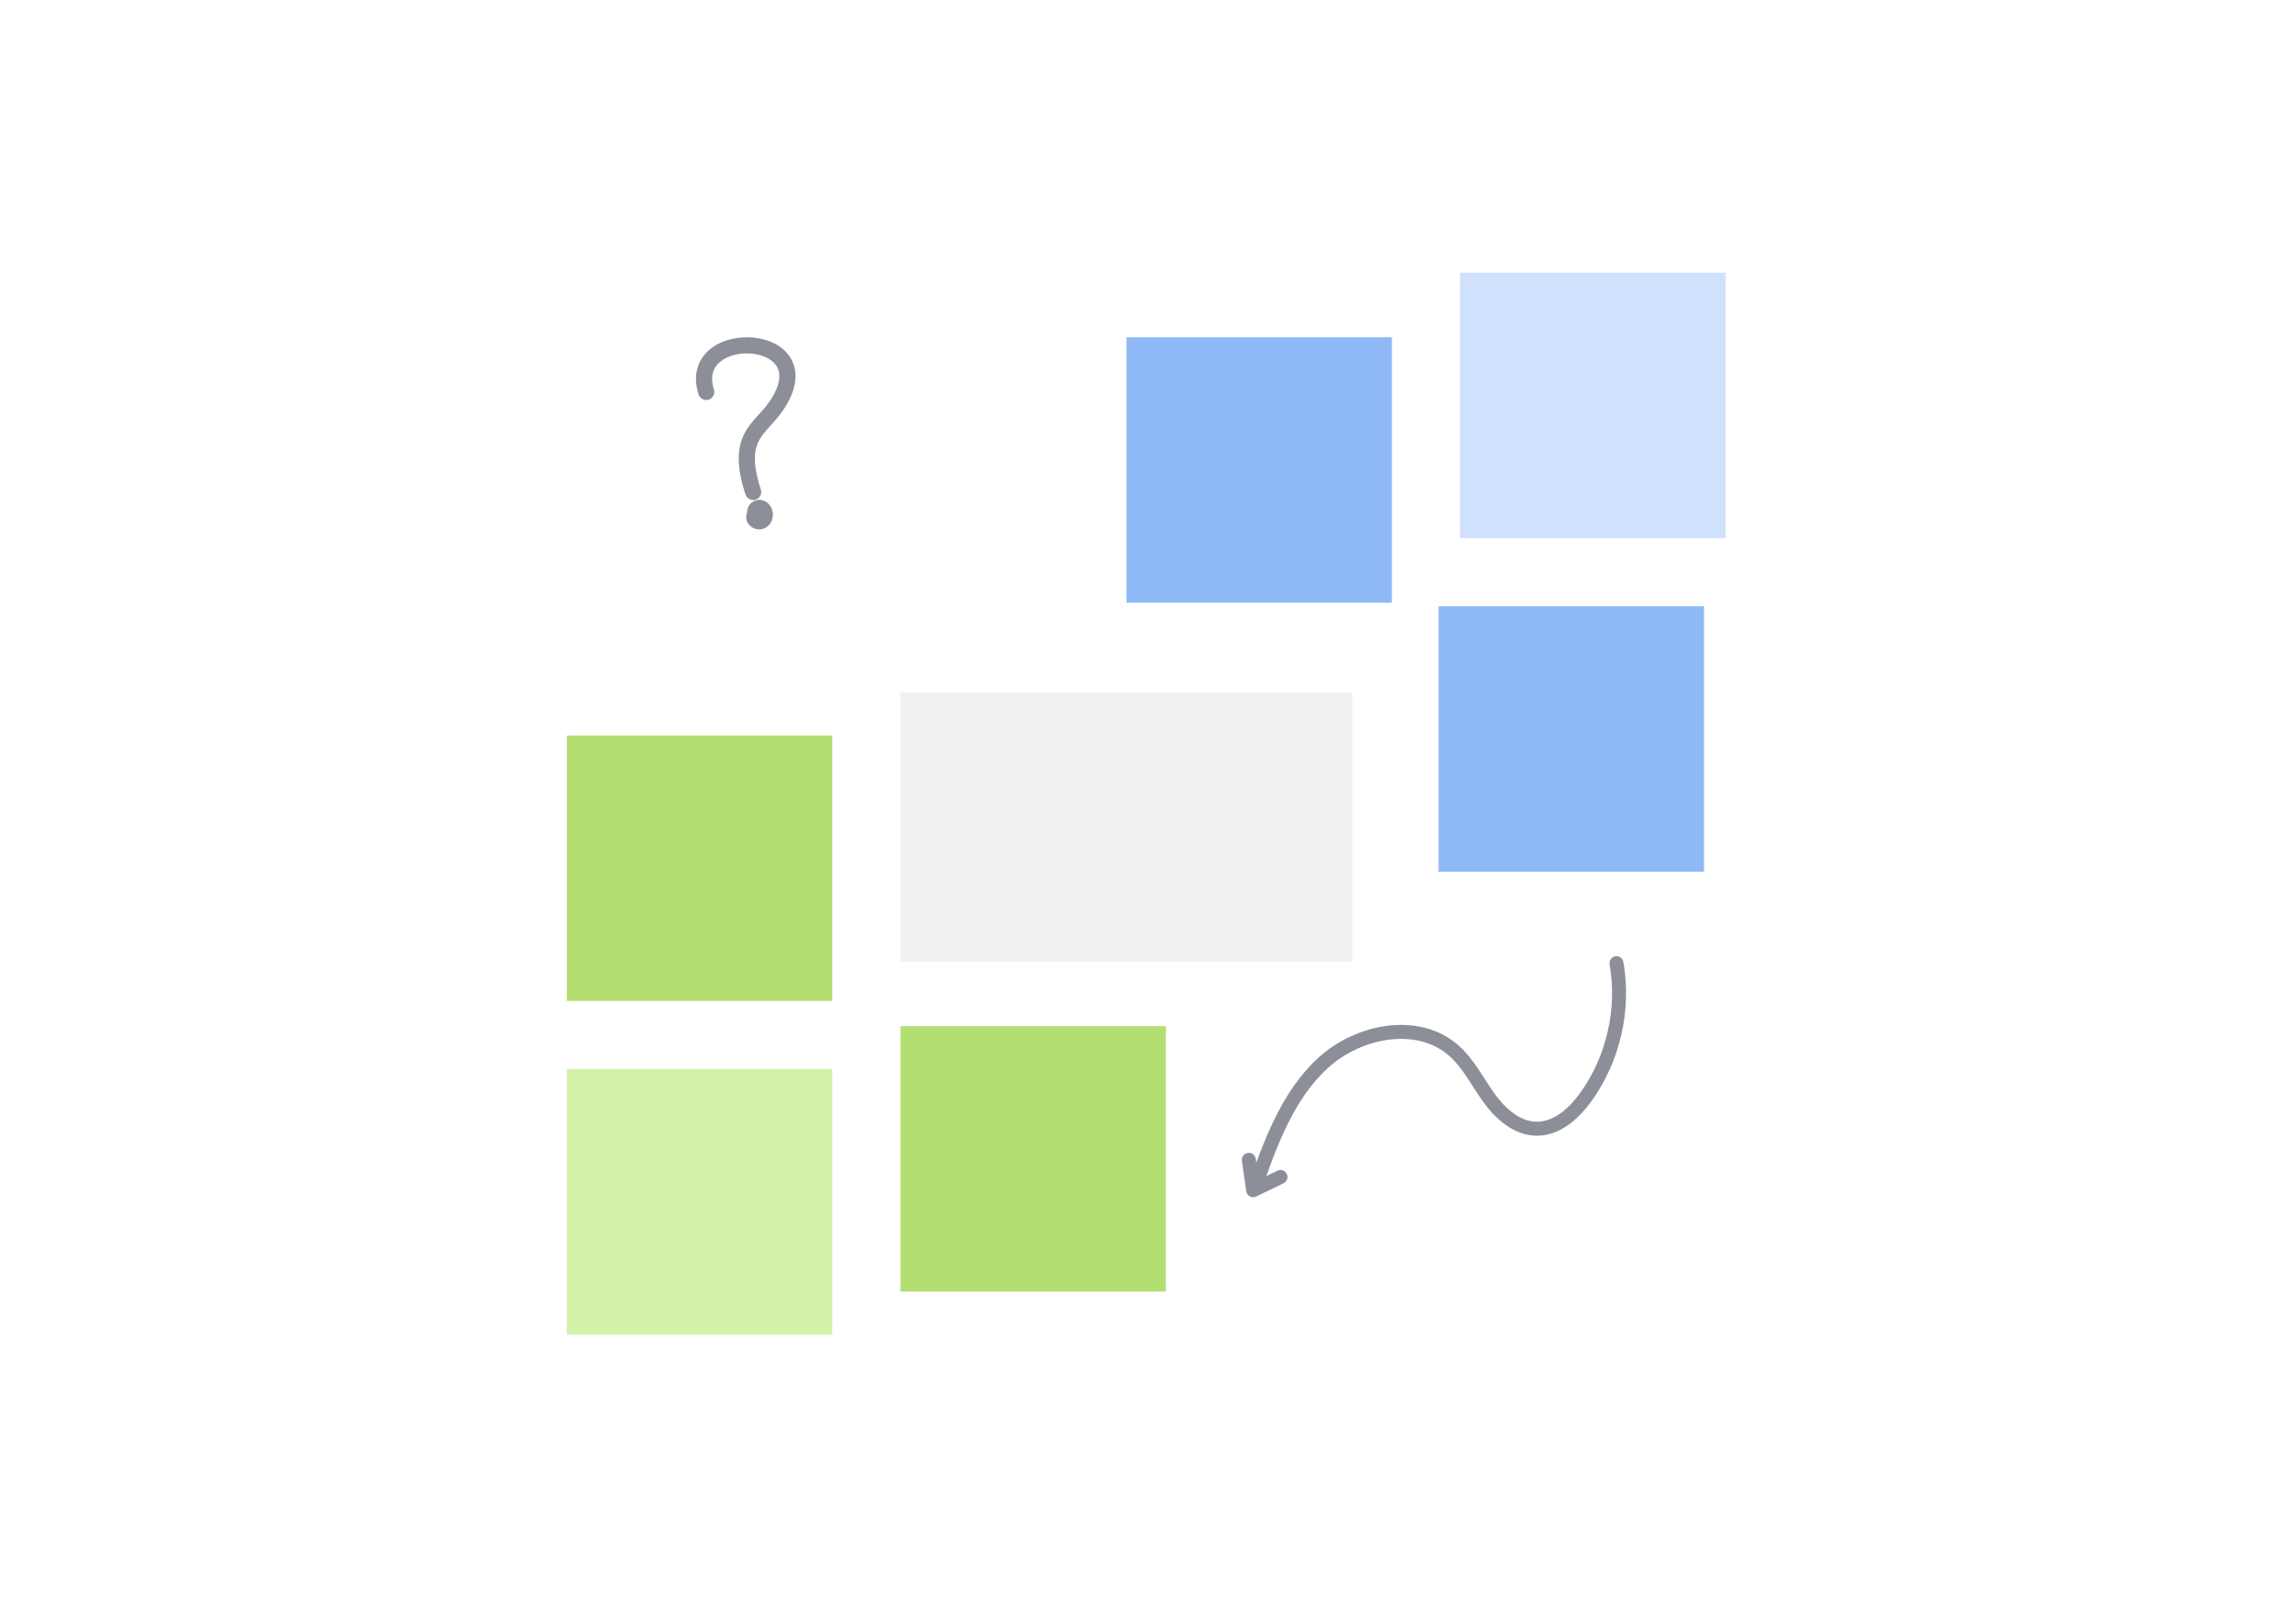
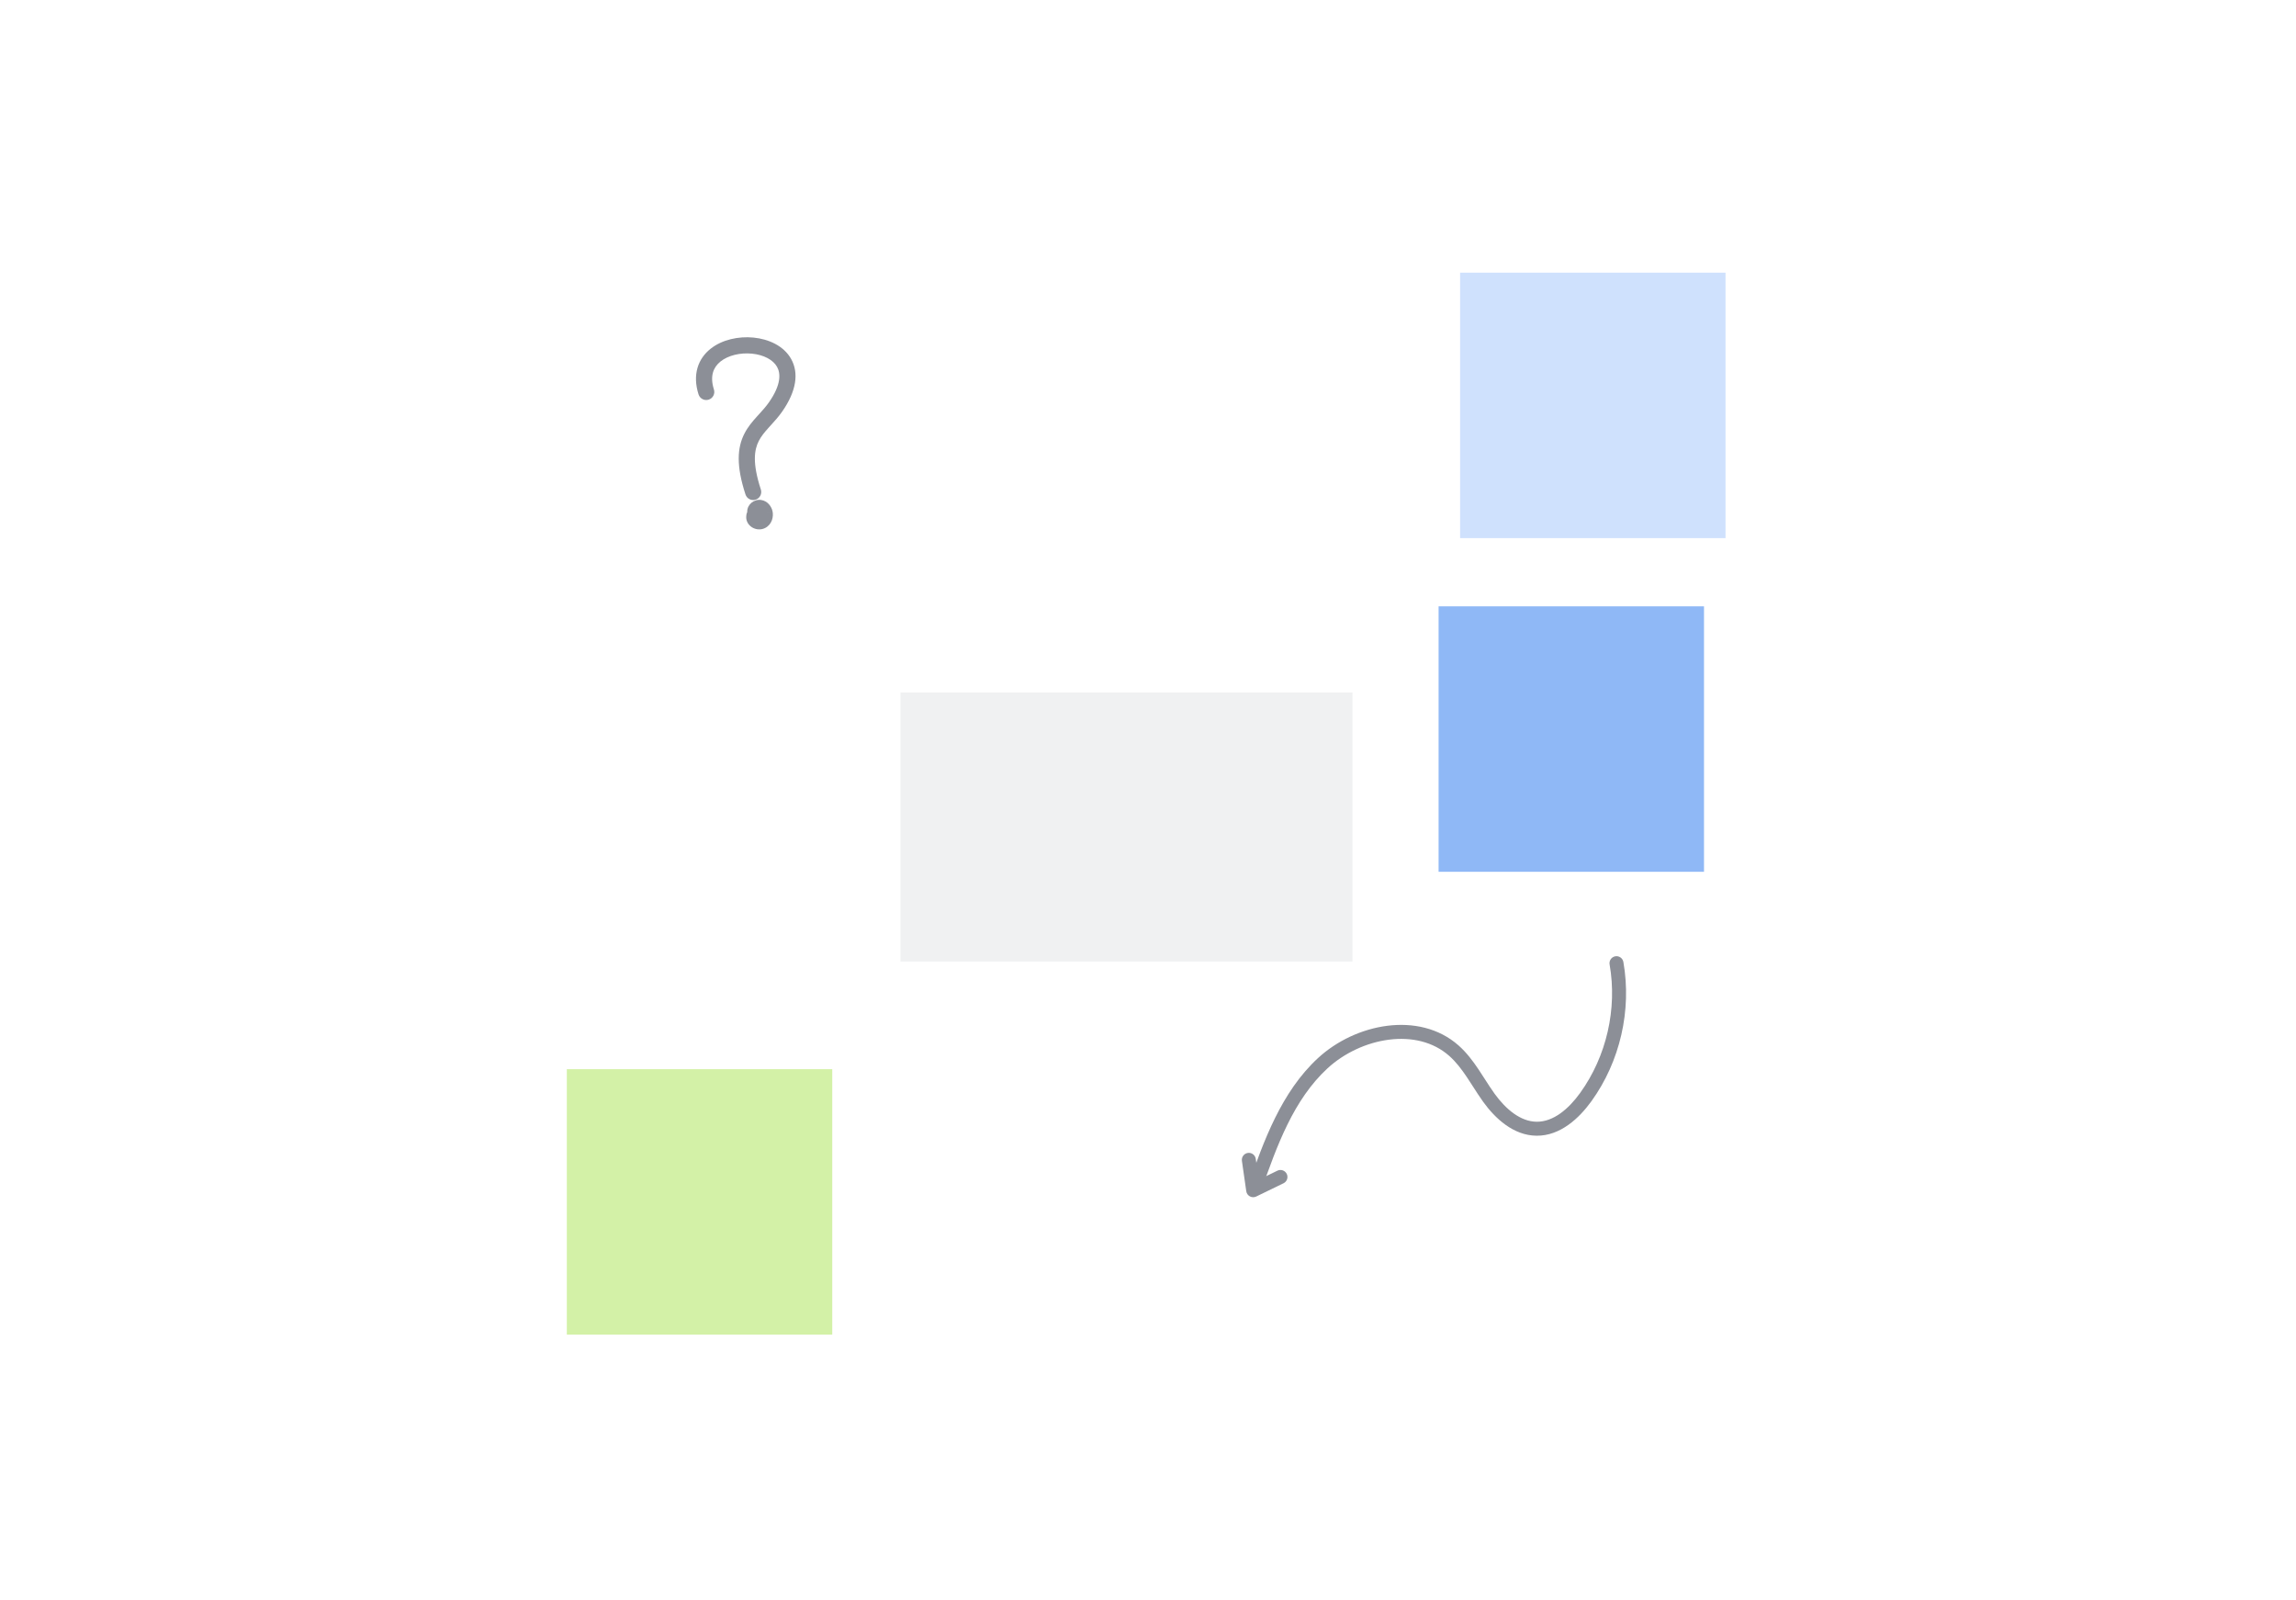
<svg xmlns="http://www.w3.org/2000/svg" width="320" height="223" viewBox="0 0 320 223" fill="none">
  <rect width="320" height="223" fill="white" />
-   <rect x="79" y="102.5" width="36.992" height="36.992" fill="#B3DF72" />
-   <rect x="125.5" y="143" width="36.992" height="36.992" fill="#B3DF72" />
  <rect x="79" y="149" width="36.992" height="36.992" fill="#D3F1A7" />
  <rect x="203.5" y="38" width="36.992" height="36.992" fill="#CFE1FD" />
  <rect x="125.5" y="96.5" width="63" height="37.5" fill="#F0F1F2" />
  <rect x="200.5" y="84.5" width="36.992" height="36.992" fill="#8FB8F6" />
-   <rect x="157" y="47" width="36.992" height="36.992" fill="#8FB8F6" />
  <path fill-rule="evenodd" clip-rule="evenodd" d="M99.373 51.895C99.197 52.499 99.185 53.282 99.502 54.282C99.69 54.874 99.362 55.507 98.77 55.695C98.178 55.883 97.545 55.555 97.357 54.962C96.93 53.615 96.892 52.371 97.212 51.267C97.533 50.162 98.191 49.279 99.02 48.616C100.648 47.316 102.957 46.841 105.027 47.046C107.079 47.249 109.225 48.162 110.268 50.034C111.358 51.988 110.998 54.509 109.029 57.337L109.028 57.338C108.509 58.083 107.926 58.722 107.415 59.282L107.415 59.282L107.415 59.282C107.325 59.381 107.236 59.478 107.151 59.573C106.563 60.224 106.092 60.791 105.755 61.451C105.125 62.682 104.831 64.506 106.041 68.213C106.234 68.803 105.911 69.439 105.321 69.631C104.73 69.824 104.095 69.502 103.902 68.911C102.592 64.898 102.745 62.395 103.752 60.426C104.233 59.486 104.877 58.734 105.481 58.065C105.579 57.957 105.675 57.851 105.771 57.746L105.771 57.745L105.772 57.745C106.283 57.183 106.754 56.666 107.182 56.051C108.9 53.584 108.802 52.024 108.303 51.13C107.759 50.153 106.466 49.449 104.805 49.285C103.162 49.122 101.483 49.528 100.424 50.374C99.909 50.785 99.548 51.291 99.373 51.895ZM104.142 71.349C104.12 70.789 104.41 70.339 104.717 70.076C105.055 69.787 105.552 69.593 106.088 69.677C107.011 69.822 107.521 70.604 107.664 71.22C107.845 71.997 107.599 73.112 106.61 73.596C106.058 73.866 105.457 73.805 105.009 73.594C104.559 73.383 104.067 72.919 104.004 72.202C103.997 72.129 103.998 72.056 104.005 71.986C104.005 71.983 104.005 71.98 104.005 71.977C104.005 71.753 104.054 71.54 104.142 71.349ZM106.89 71.4L107.664 71.219L107.664 71.22L107.665 71.221L106.89 71.401C106.89 71.4 106.89 71.4 106.89 71.4Z" fill="#8C8F97" />
  <path fill-rule="evenodd" clip-rule="evenodd" d="M220.223 152.321C223.903 147.222 225.424 140.597 224.335 134.4C224.242 133.87 224.596 133.364 225.126 133.271C225.657 133.178 226.162 133.532 226.255 134.063C227.436 140.778 225.793 147.936 221.804 153.462L221.804 153.462C220.112 155.805 217.482 158.308 214.149 158.274C210.924 158.245 208.376 155.847 206.73 153.571L206.729 153.57C206.226 152.871 205.736 152.108 205.264 151.372C204.981 150.933 204.705 150.503 204.437 150.102C203.688 148.987 202.922 147.979 201.991 147.155L201.991 147.155C199.739 145.16 196.708 144.492 193.59 144.888C190.467 145.285 187.341 146.744 185.021 148.881C180.3 153.239 177.983 159.602 175.758 165.984C175.581 166.492 175.025 166.761 174.517 166.584C174.008 166.406 173.74 165.851 173.917 165.342C176.114 159.04 178.562 152.19 183.699 147.448L183.7 147.448C186.316 145.038 189.817 143.402 193.344 142.954C196.875 142.505 200.514 143.241 203.284 145.695C204.4 146.684 205.275 147.853 206.056 149.016C206.375 149.492 206.669 149.95 206.957 150.399C207.4 151.091 207.828 151.759 208.311 152.429C209.869 154.583 211.915 156.304 214.167 156.325L214.168 156.325C216.494 156.348 218.609 154.556 220.223 152.321Z" fill="#8C8F97" />
  <path fill-rule="evenodd" clip-rule="evenodd" d="M179.338 163.597C179.573 164.082 179.371 164.665 178.887 164.9L175.086 166.746C174.806 166.882 174.478 166.876 174.203 166.73C173.928 166.584 173.739 166.316 173.695 166.008L173.089 161.776C173.013 161.243 173.383 160.749 173.916 160.672C174.449 160.596 174.943 160.966 175.019 161.499L175.436 164.409L178.035 163.146C178.519 162.911 179.102 163.113 179.338 163.597Z" fill="#8C8F97" />
</svg>